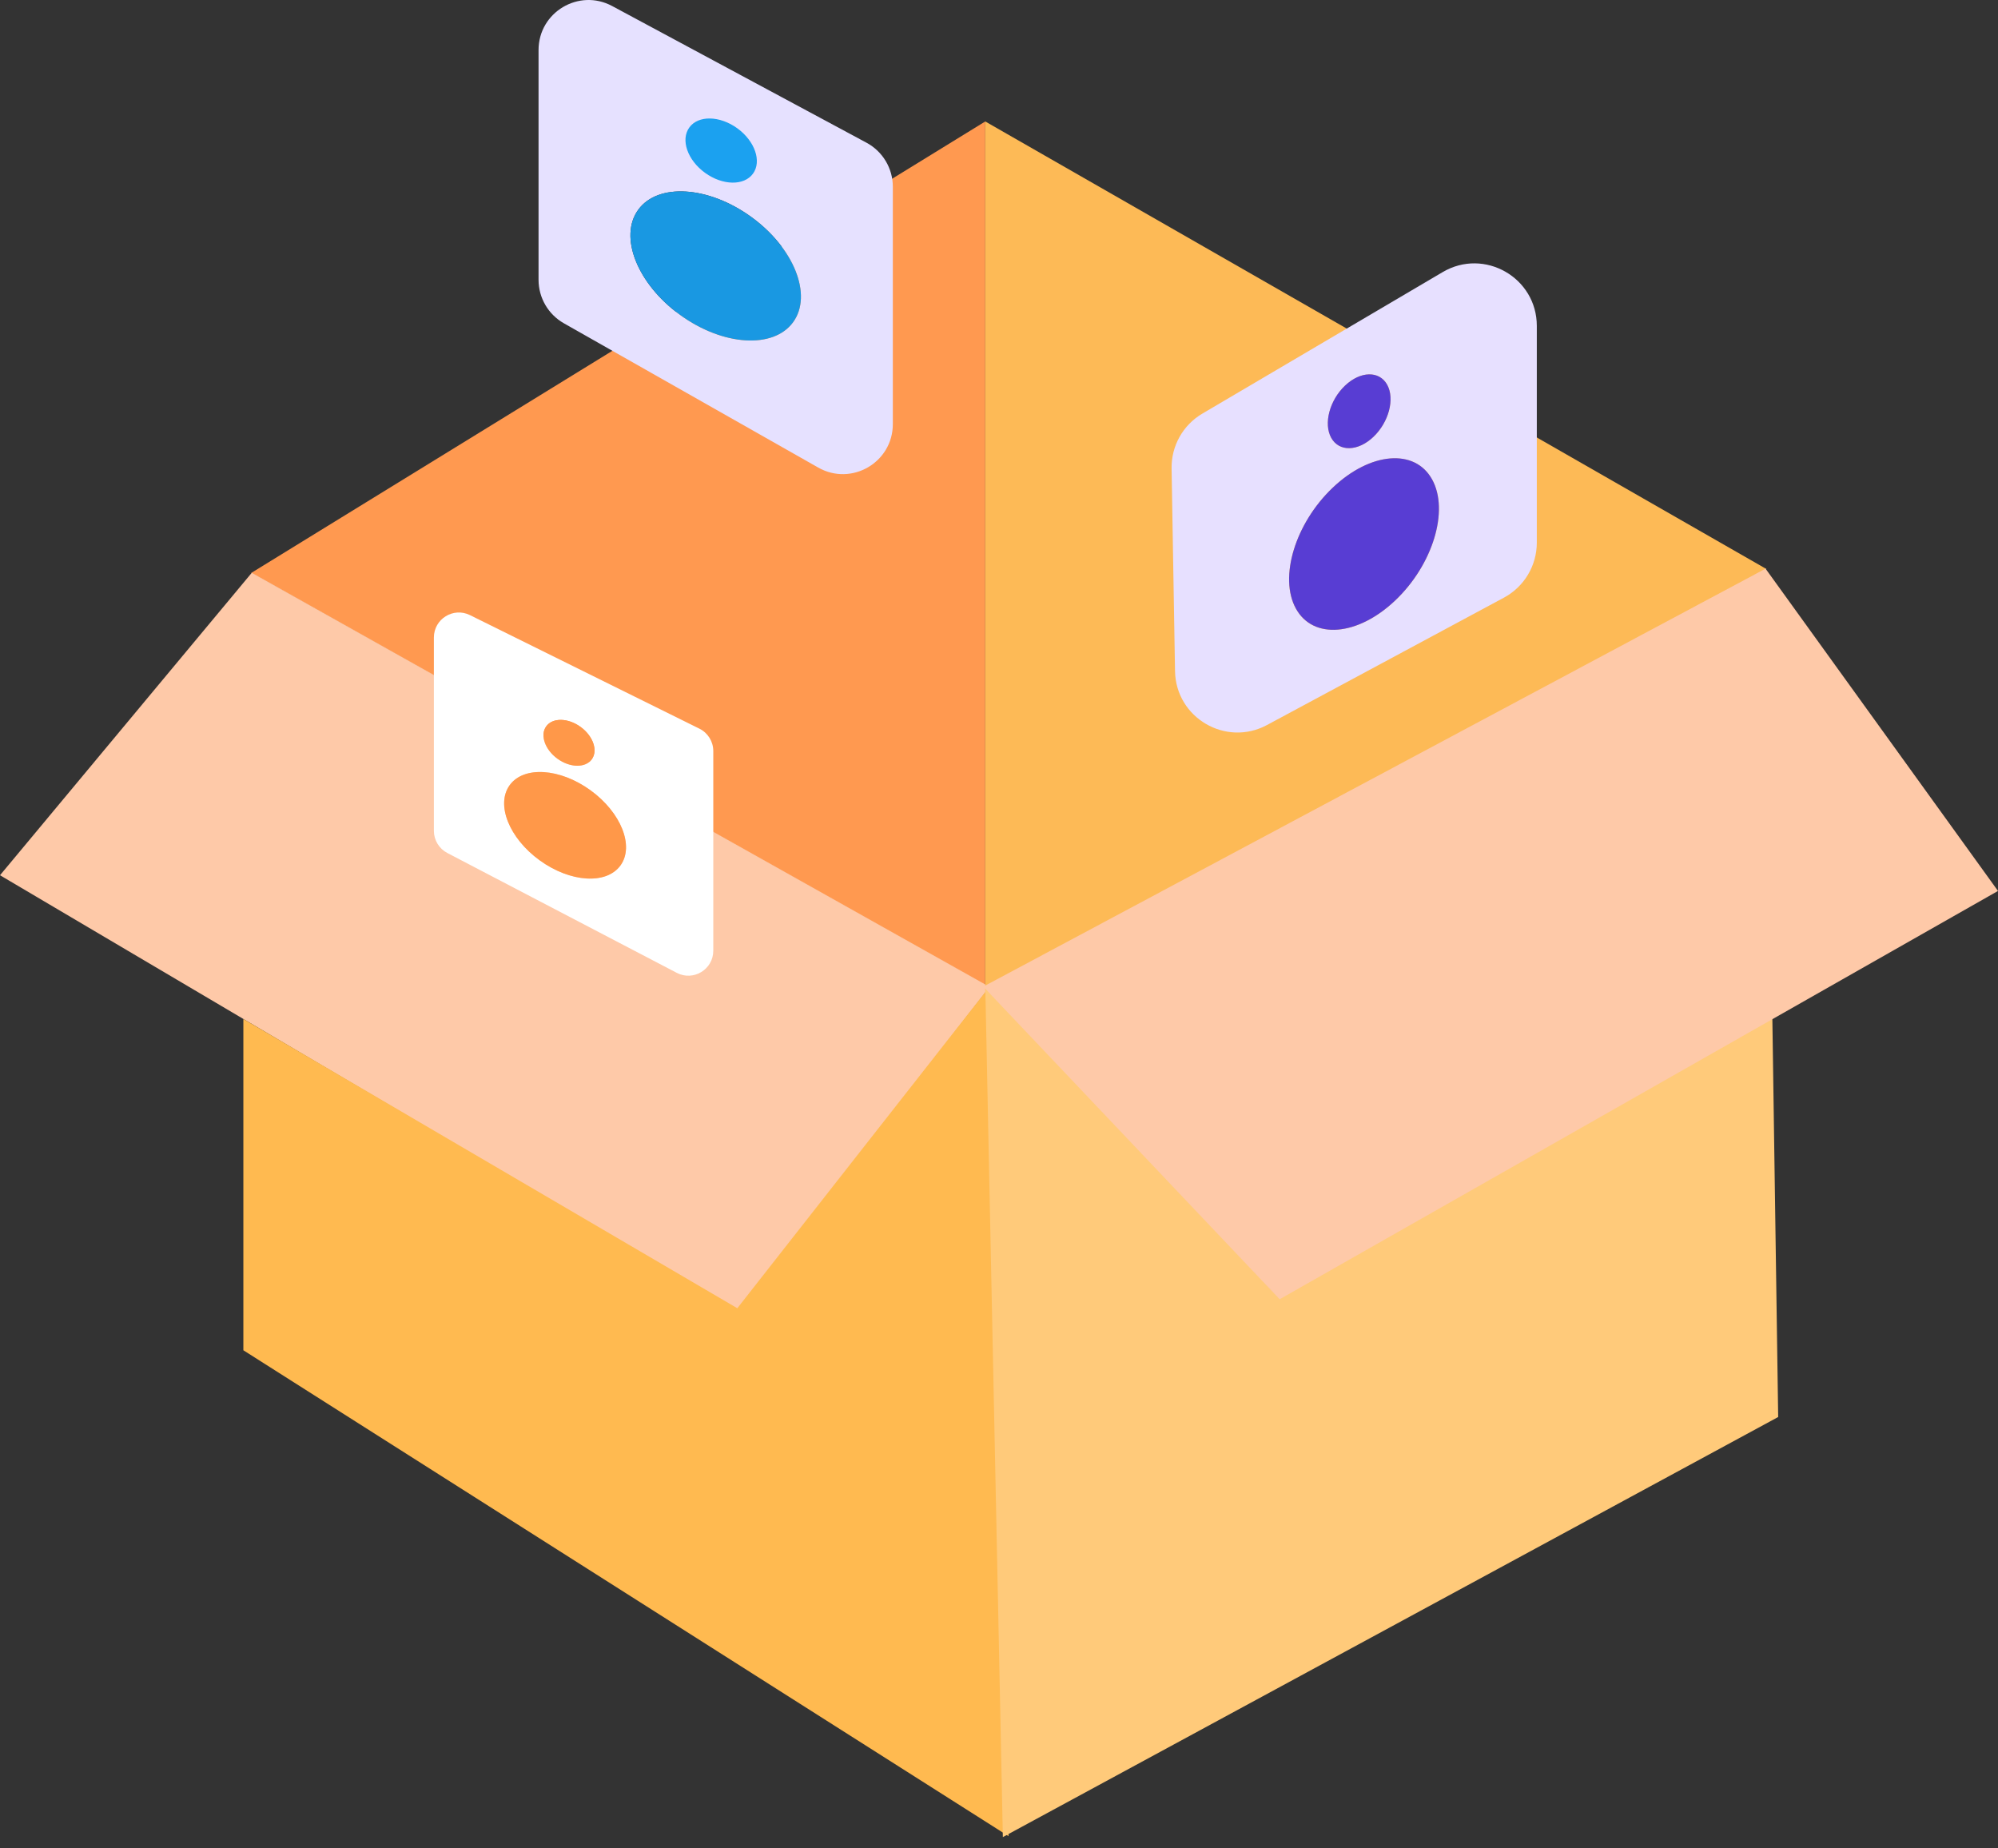
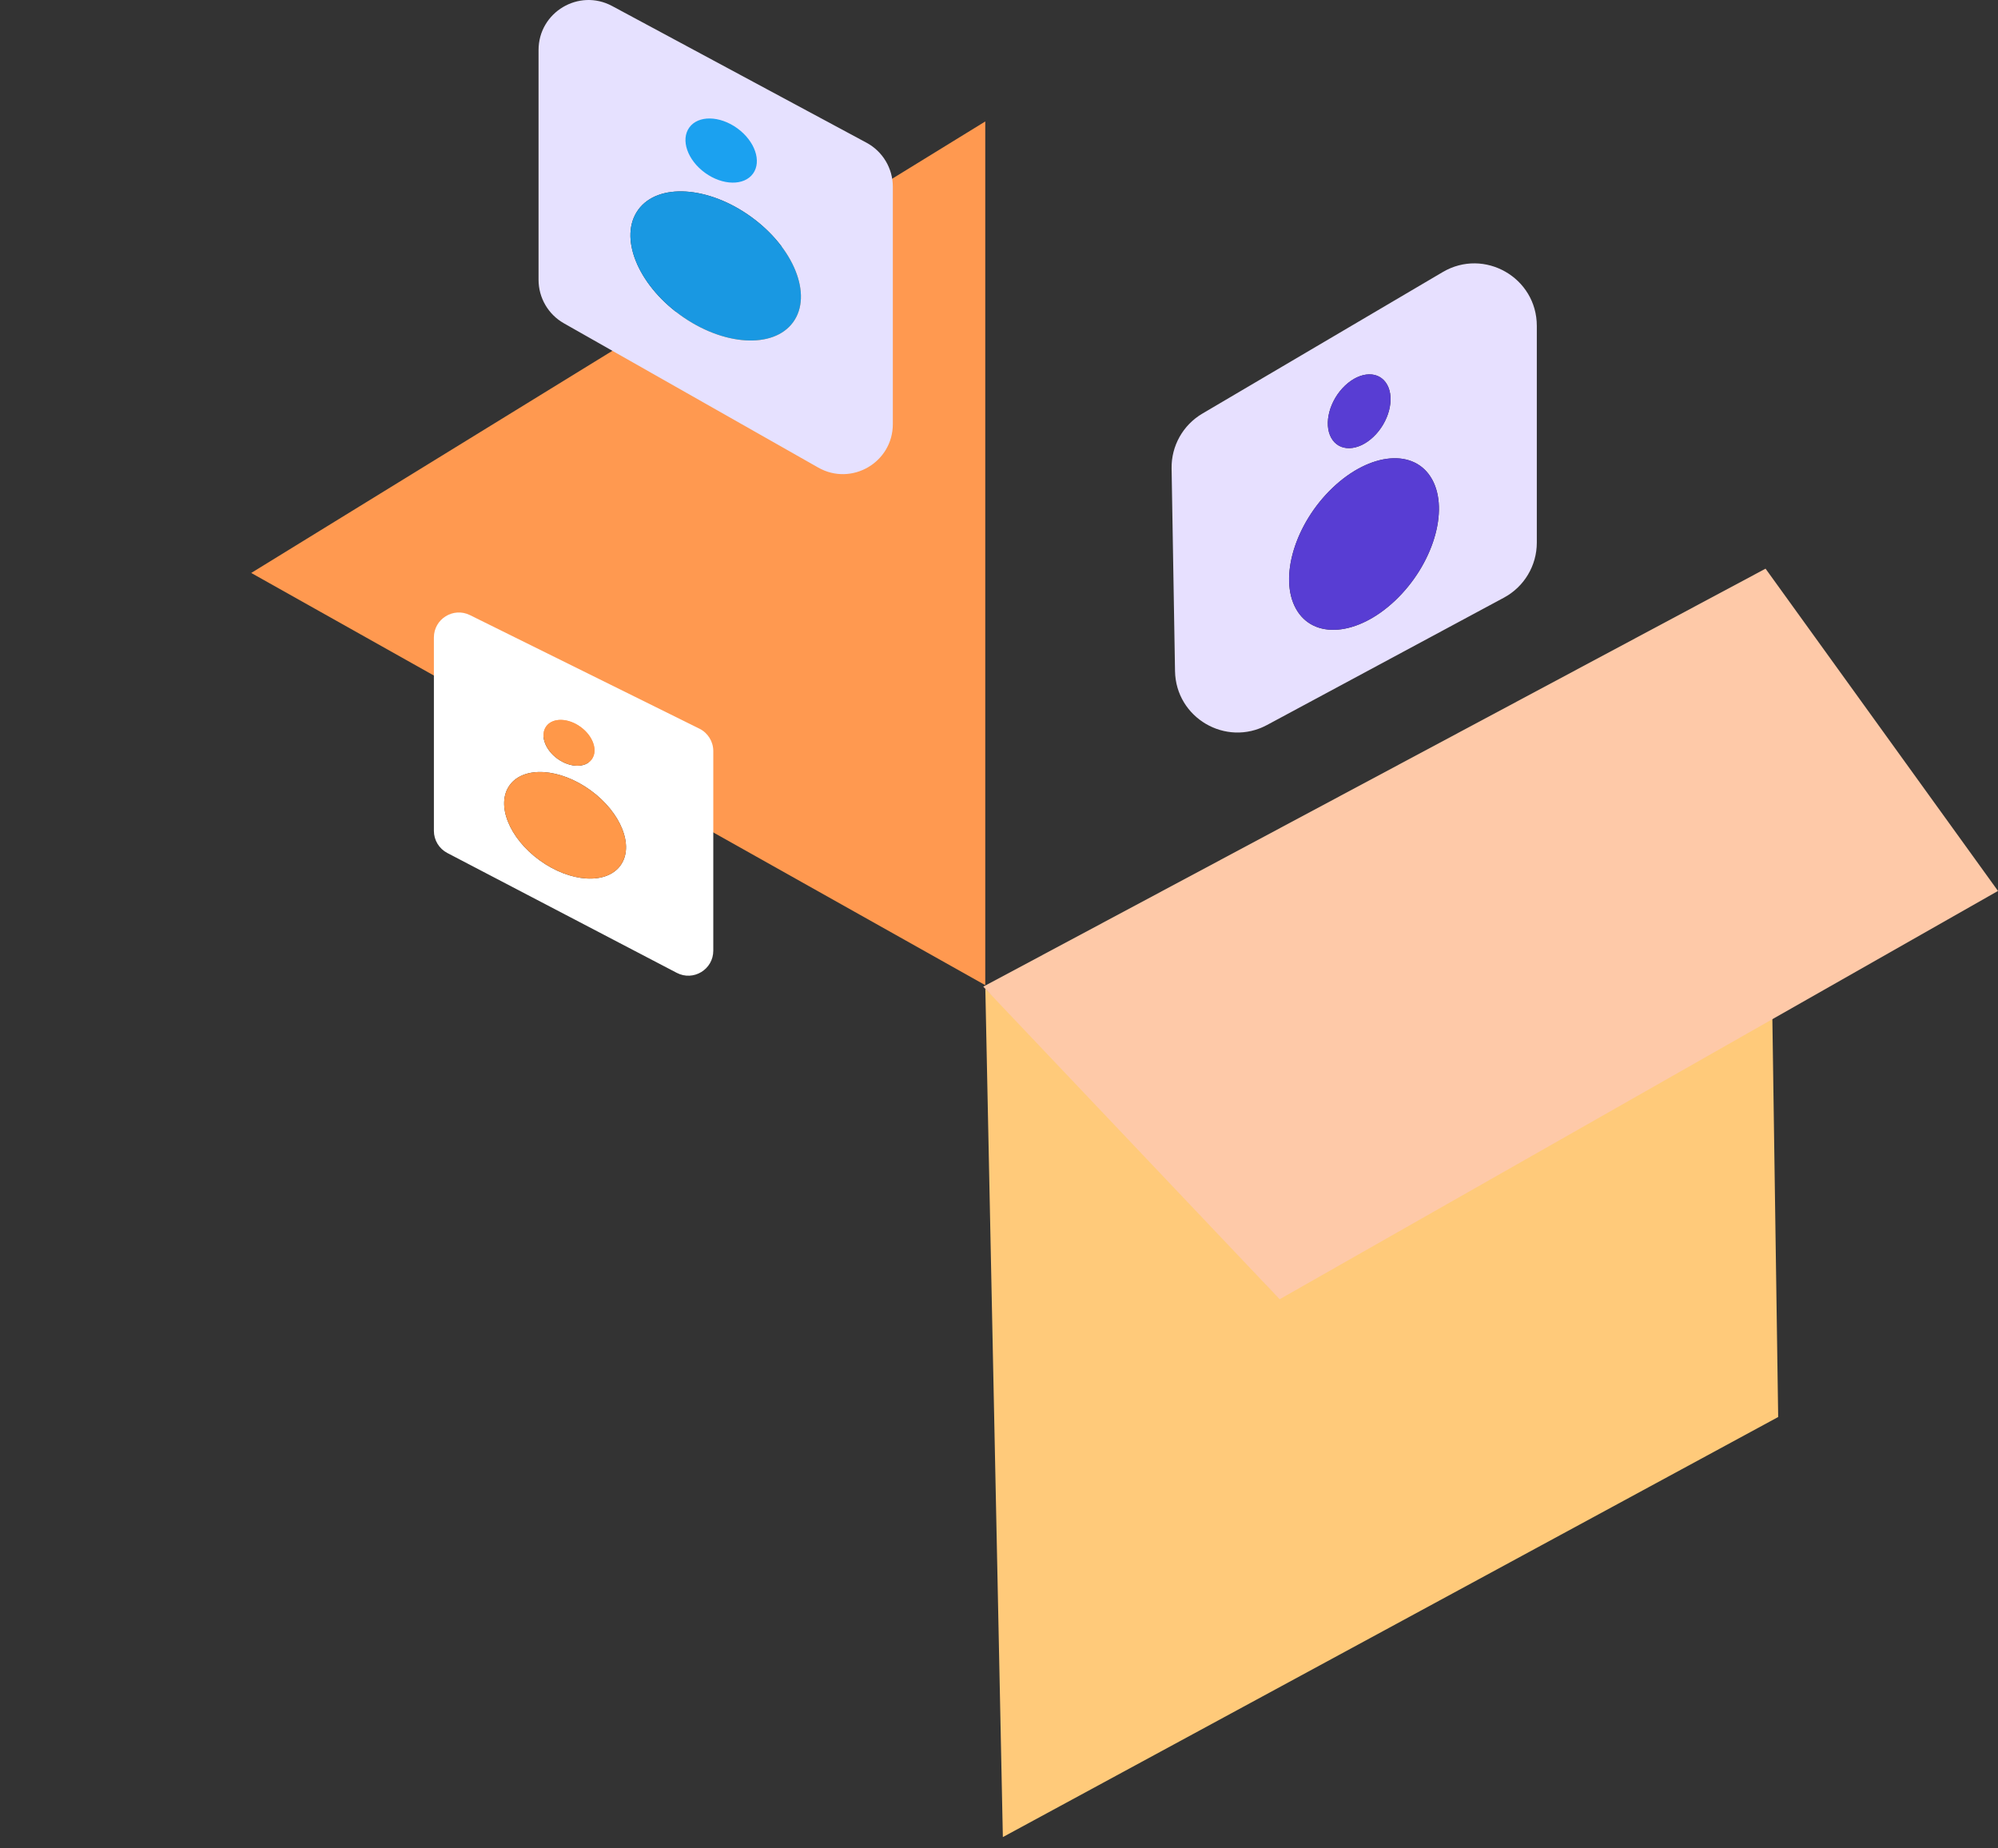
<svg xmlns="http://www.w3.org/2000/svg" width="160" height="148" viewBox="0 0 160 148" fill="none">
  <rect x="0" y="0" width="160" height="148" fill="#333333" stroke="none" />
  <path d="M78.9 9.725L20.118 45.876L78.9 78.881V9.725Z" fill="#FF9950" />
-   <path d="M0 70.08L20.162 45.863L79.257 79.025L59.096 104.972L0 70.08Z" fill="#FEC9A8" />
-   <path d="M141.454 45.561L78.9 9.726V80.768L141.454 45.561Z" fill="#FDBA56" />
-   <path d="M19.489 108.115V81.592L59.044 104.749L78.944 79.381L80.764 147.022L19.489 108.115Z" fill="#FFBA50" />
  <path d="M80.309 147.094L78.906 79.161L79.953 80.145L90.885 91.653L102.368 103.855L141.929 81.443L142.397 113.459L80.309 147.094Z" fill="#FFCA7A" />
  <path d="M102.475 104.029L78.741 78.999L141.386 45.532L160 71.337L102.475 104.029Z" fill="#FEC9A8" />
  <path fill-rule="evenodd" clip-rule="evenodd" d="M34.746 51.043C34.746 49.56 36.304 48.593 37.633 49.251L56.007 58.343C56.689 58.68 57.12 59.375 57.12 60.136V76.121C57.12 77.624 55.526 78.59 54.194 77.894L35.82 68.297C35.16 67.952 34.746 67.269 34.746 66.524V51.043ZM47.389 60.798C46.878 61.502 45.649 61.481 44.642 60.751C43.636 60.022 43.233 58.859 43.743 58.156C44.254 57.452 45.483 57.472 46.49 58.202C47.496 58.932 47.899 60.094 47.389 60.798ZM43.218 68.887C45.667 70.662 48.564 70.845 49.687 69.296C50.81 67.746 49.735 65.05 47.286 63.275C44.836 61.499 41.94 61.316 40.817 62.866C39.693 64.415 40.769 67.111 43.218 68.887Z" fill="white" />
  <path fill-rule="evenodd" clip-rule="evenodd" d="M49.02 0.482C46.355 -0.95 43.127 0.98 43.127 4.006L43.127 22.404C43.127 23.844 43.901 25.173 45.153 25.884L65.524 37.438C68.191 38.95 71.498 37.024 71.498 33.958V14.951C71.498 13.479 70.688 12.125 69.391 11.428L49.02 0.482ZM54.467 25.22C57.894 27.704 61.945 27.96 63.517 25.792C65.088 23.624 63.584 19.853 60.157 17.369C56.73 14.885 52.679 14.629 51.107 16.797C49.536 18.965 51.04 22.736 54.467 25.22Z" fill="#E6E1FF" />
  <path fill-rule="evenodd" clip-rule="evenodd" d="M93.821 37.511C93.79 35.71 94.731 34.032 96.284 33.118L115.531 21.786C118.864 19.823 123.068 22.227 123.068 26.095V43.45C123.068 45.29 122.056 46.982 120.435 47.854L101.462 58.051C98.164 59.824 94.159 57.476 94.096 53.732L93.821 37.511ZM106.603 35.056C107.23 36.19 108.742 36.156 109.98 34.981C111.218 33.807 111.713 31.936 111.085 30.803C110.458 29.669 108.946 29.703 107.708 30.878C106.47 32.052 105.975 33.923 106.603 35.056ZM111.732 48.078C108.719 50.937 105.158 51.231 103.776 48.737C102.395 46.242 103.717 41.903 106.729 39.044C109.742 36.186 113.303 35.891 114.685 38.386C116.066 40.88 114.744 45.22 111.732 48.078Z" fill="#E7E0FF" />
  <ellipse cx="45.566" cy="59.477" rx="2.251" ry="1.574" transform="rotate(35.937 45.566 59.477)" fill="#FF9849" />
  <ellipse cx="45.252" cy="66.081" rx="5.478" ry="3.465" transform="rotate(35.937 45.252 66.081)" fill="#FF9849" />
  <ellipse cx="3.09" cy="2.346" rx="3.09" ry="2.346" transform="matrix(-0.725 0.688 0.484 0.875 109.949 28.751)" fill="#583DD3" />
  <ellipse cx="7.519" cy="5.163" rx="7.519" ry="5.163" transform="matrix(-0.725 0.688 0.484 0.875 112.183 33.869)" fill="#583DD3" />
  <ellipse cx="57.751" cy="12.055" rx="3.149" ry="2.202" transform="rotate(35.937 57.751 12.055)" fill="#1BA1F0" />
  <ellipse cx="57.312" cy="21.294" rx="7.663" ry="4.848" transform="rotate(35.937 57.312 21.294)" fill="#1998E2" />
</svg>